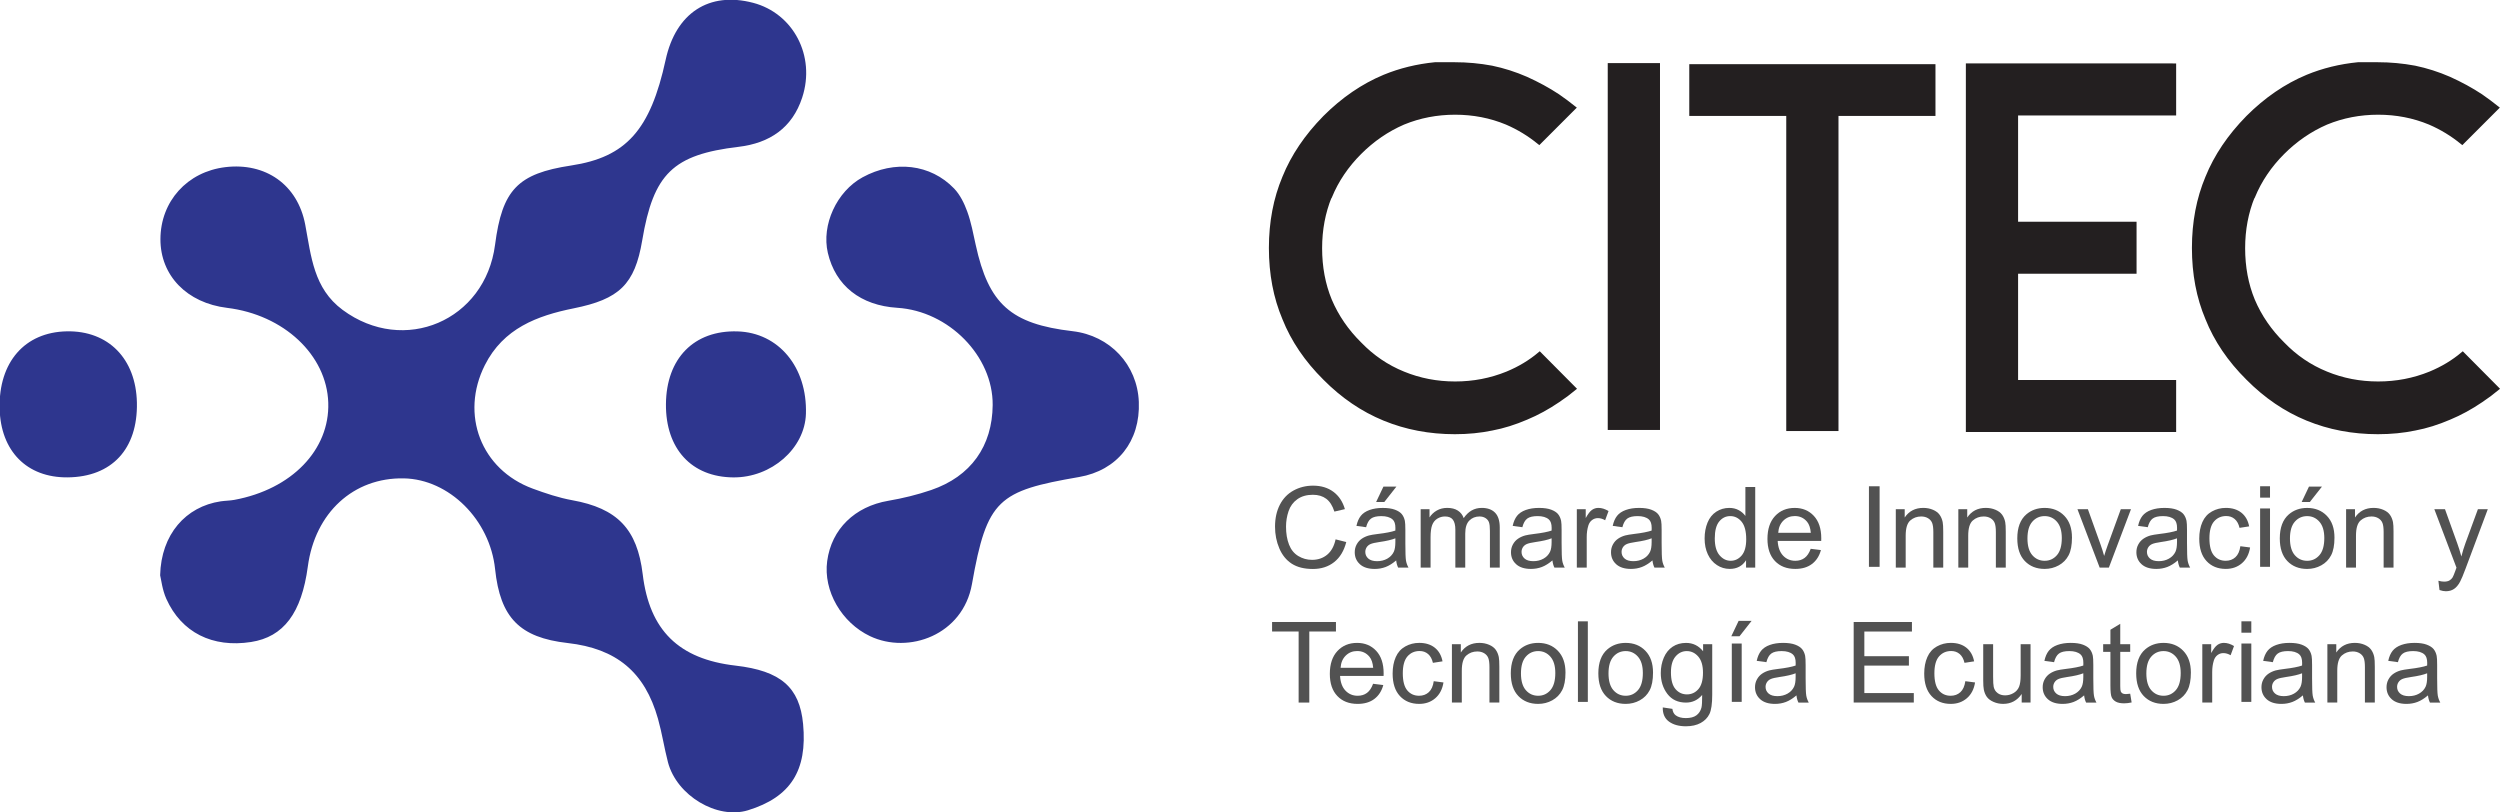
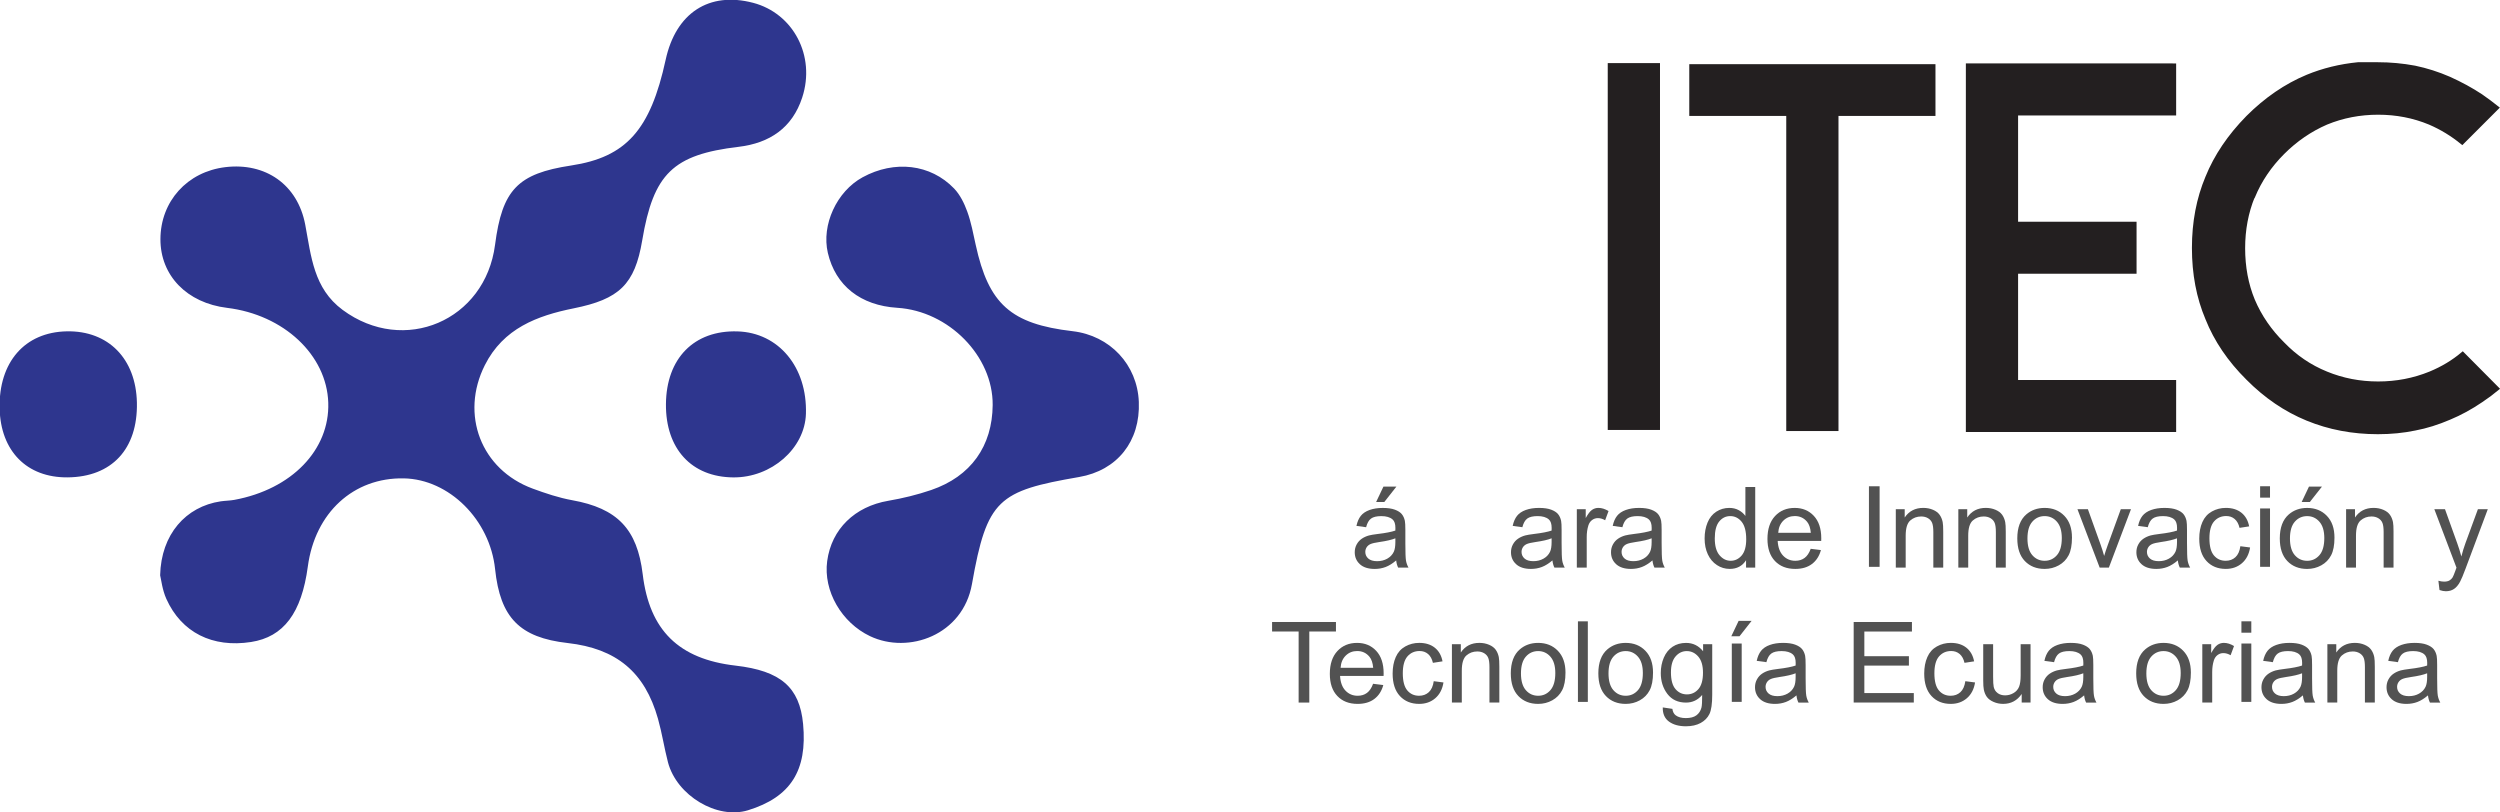
<svg xmlns="http://www.w3.org/2000/svg" width="243.06mm" height="78.954mm" version="1.1" viewBox="0 0 243.06 78.954">
  <defs>
    <clipPath id="clipPath2">
      <path transform="translate(-232.97 -387.54)" d="m0 774h792v-774h-792z" />
    </clipPath>
    <clipPath id="clipPath4">
      <path transform="translate(-450.34 -481.25)" d="m0 774h792v-774h-792z" />
    </clipPath>
    <clipPath id="clipPath6">
      <path d="m0 774h792v-774h-792z" />
    </clipPath>
    <clipPath id="clipPath8">
      <path transform="translate(-559.87 -480.72)" d="m0 774h792v-774h-792z" />
    </clipPath>
    <clipPath id="clipPath10">
      <path transform="translate(-648.67 -480.92)" d="m0 774h792v-774h-792z" />
    </clipPath>
    <clipPath id="clipPath12">
      <path transform="translate(-704.72 -481.25)" d="m0 774h792v-774h-792z" />
    </clipPath>
    <clipPath id="clipPath14">
-       <path transform="translate(-417.53 -350.26)" d="m0 774h792v-774h-792z" />
-     </clipPath>
+       </clipPath>
    <clipPath id="clipPath16">
      <path transform="translate(-428.7 -360.55)" d="m0 774h792v-774h-792z" />
    </clipPath>
    <clipPath id="clipPath18">
      <path transform="translate(-440.97 -342.48)" d="m0 774h792v-774h-792z" />
    </clipPath>
    <clipPath id="clipPath20">
      <path transform="translate(-477.06 -350.55)" d="m0 774h792v-774h-792z" />
    </clipPath>
    <clipPath id="clipPath22">
      <path transform="translate(-484.01 -342.48)" d="m0 774h792v-774h-792z" />
    </clipPath>
    <clipPath id="clipPath24">
      <path transform="translate(-504.62 -350.55)" d="m0 774h792v-774h-792z" />
    </clipPath>
    <clipPath id="clipPath26">
      <path transform="translate(-522.03 -350.5)" d="m0 774h792v-774h-792z" />
    </clipPath>
    <clipPath id="clipPath28">
      <path transform="translate(-539.51 -352.06)" d="m0 774h792v-774h-792z" />
    </clipPath>
    <clipPath id="clipPath30">
      <path d="m0 774h792v-774h-792z" />
    </clipPath>
    <clipPath id="clipPath32">
      <path transform="translate(-571.92 -342.48)" d="m0 774h792v-774h-792z" />
    </clipPath>
    <clipPath id="clipPath34">
      <path transform="translate(-589.16 -342.48)" d="m0 774h792v-774h-792z" />
    </clipPath>
    <clipPath id="clipPath36">
      <path transform="translate(-608.19 -350.52)" d="m0 774h792v-774h-792z" />
    </clipPath>
    <clipPath id="clipPath38">
      <path transform="translate(-628.11 -342.48)" d="m0 774h792v-774h-792z" />
    </clipPath>
    <clipPath id="clipPath40">
      <path transform="translate(-649.41 -350.55)" d="m0 774h792v-774h-792z" />
    </clipPath>
    <clipPath id="clipPath42">
      <path transform="translate(-666.87 -348.37)" d="m0 774h792v-774h-792z" />
    </clipPath>
    <clipPath id="clipPath44">
      <path d="m0 774h792v-774h-792z" />
    </clipPath>
    <clipPath id="clipPath46">
      <path transform="translate(-683.78 -360.55)" d="m0 774h792v-774h-792z" />
    </clipPath>
    <clipPath id="clipPath48">
      <path transform="translate(-696.01 -342.48)" d="m0 774h792v-774h-792z" />
    </clipPath>
    <clipPath id="clipPath50">
      <path transform="translate(-721.74 -336.29)" d="m0 774h792v-774h-792z" />
    </clipPath>
    <clipPath id="clipPath52">
      <path transform="translate(-407.34 -305.28)" d="m0 774h792v-774h-792z" />
    </clipPath>
    <clipPath id="clipPath54">
      <path transform="translate(-418.9 -314.86)" d="m0 774h792v-774h-792z" />
    </clipPath>
    <clipPath id="clipPath56">
      <path transform="translate(-444.58 -311.17)" d="m0 774h792v-774h-792z" />
    </clipPath>
    <clipPath id="clipPath58">
      <path transform="translate(-449.59 -305.28)" d="m0 774h792v-774h-792z" />
    </clipPath>
    <clipPath id="clipPath60">
      <path transform="translate(-468.61 -313.32)" d="m0 774h792v-774h-792z" />
    </clipPath>
    <clipPath id="clipPath62">
      <path d="m0 774h792v-774h-792z" />
    </clipPath>
    <clipPath id="clipPath64">
      <path transform="translate(-492.74 -313.32)" d="m0 774h792v-774h-792z" />
    </clipPath>
    <clipPath id="clipPath66">
      <path transform="translate(-509.95 -313.61)" d="m0 774h792v-774h-792z" />
    </clipPath>
    <clipPath id="clipPath68">
      <path d="m0 774h792v-774h-792z" />
    </clipPath>
    <clipPath id="clipPath70">
      <path transform="translate(-544.31 -313.35)" d="m0 774h792v-774h-792z" />
    </clipPath>
    <clipPath id="clipPath72">
      <path transform="translate(-560.31 -305.28)" d="m0 774h792v-774h-792z" />
    </clipPath>
    <clipPath id="clipPath74">
      <path transform="translate(-591.07 -311.17)" d="m0 774h792v-774h-792z" />
    </clipPath>
    <clipPath id="clipPath76">
      <path transform="translate(-606.61 -305.28)" d="m0 774h792v-774h-792z" />
    </clipPath>
    <clipPath id="clipPath78">
      <path transform="translate(-623.58 -313.35)" d="m0 774h792v-774h-792z" />
    </clipPath>
    <clipPath id="clipPath80">
      <path transform="translate(-636.51 -307.72)" d="m0 774h792v-774h-792z" />
    </clipPath>
    <clipPath id="clipPath82">
      <path transform="translate(-640.96 -313.32)" d="m0 774h792v-774h-792z" />
    </clipPath>
    <clipPath id="clipPath84">
      <path transform="translate(-656.38 -305.28)" d="m0 774h792v-774h-792z" />
    </clipPath>
    <clipPath id="clipPath86">
      <path d="m0 774h792v-774h-792z" />
    </clipPath>
    <clipPath id="clipPath88">
      <path transform="translate(-683.89 -313.35)" d="m0 774h792v-774h-792z" />
    </clipPath>
    <clipPath id="clipPath90">
      <path transform="translate(-690.86 -305.28)" d="m0 774h792v-774h-792z" />
    </clipPath>
    <clipPath id="clipPath92">
      <path transform="translate(-718.37 -313.35)" d="m0 774h792v-774h-792z" />
    </clipPath>
  </defs>
  <g transform="translate(81.227 -16.404)">
    <path transform="matrix(.353 0 0 -.353 -16.481 55.692)" d="m0 0c-.104-12.309 7.048-20.098 18.549-20.189 10.502-.09 19.703 7.962 20.005 17.509.399 12.848-7.513 22.371-18.863 22.705-11.948.352-19.584-7.41-19.691-20.025m-145.71.404c-.25 12.092-7.87 19.85-19.299 19.637-11.591-.219-18.798-8.494-18.51-21.254.268-11.73 7.503-19.07 18.707-18.969 12.205.106 19.364 7.825 19.102 20.586m235.7-.64c-.087-11.334-6.01-19.692-16.931-23.428-3.84-1.311-7.838-2.283-11.839-2.969-9.197-1.578-15.618-7.769-16.81-16.596-1.115-8.285 4.012-16.982 11.798-20.685 10.612-5.047 25.599.279 28.08 14.373 4.123 23.381 7.3 25.619 29.507 29.459 10.506 1.816 16.884 9.842 16.447 20.697-.41 10.237-7.929 18.266-18.242 19.467-17.02 1.986-23.131 7.453-26.692 23.813-.671 3.07-1.251 6.199-2.321 9.138-.821 2.266-1.979 4.631-3.619 6.342-6.499 6.768-16.444 7.865-25.192 3.102-7.139-3.887-11.389-13.118-9.584-20.832 2.109-9.028 9.019-14.489 19.121-15.122 14.183-.888 26.383-13.31 26.277-26.759m-229.3-46.909c.284-1.128.585-4.005 1.712-6.507 4.178-9.286 12.733-13.518 23.32-11.873 8.982 1.392 13.928 7.972 15.648 20.816 1.987 14.807 12.579 24.523 26.441 24.254 12.472-.242 23.702-11.402 25.131-24.979 1.414-13.41 6.778-18.877 19.998-20.373 13.443-1.523 21.244-7.998 24.87-20.865 1.109-3.932 1.716-8.006 2.744-11.959 2.401-9.199 13.56-15.849 22.041-13.238 11.721 3.611 16.387 10.916 15.18 23.756-.955 10.14-6.174 14.652-18.602 16.086-15.658 1.802-23.716 9.736-25.574 25.17-1.503 12.496-7.031 18.158-19.421 20.386-3.694.668-7.32 1.887-10.857 3.188-14.279 5.248-20.036 20.441-13.199 34.015 5.102 10.127 14.399 13.614 24.457 15.641 12.522 2.523 16.835 6.523 18.885 18.717 3.087 18.379 8.477 23.617 26.527 25.767 8.58 1.022 14.808 5.207 17.547 13.602 3.734 11.445-2.459 23.164-13.544 26.068-12.115 3.176-21.27-2.795-24.071-15.683-4.202-19.356-10.887-26.832-26.051-29.131-14.712-2.231-18.974-6.674-20.94-21.838-2.704-20.914-25.096-30.424-41.979-17.928-8.005 5.926-8.657 14.76-10.301 23.473-2.094 11.086-10.981 17.166-22.004 15.842-10.492-1.26-17.846-9.418-17.877-19.824-.029-10.036 7.296-17.586 18.364-18.932 15.61-1.899 27.439-12.983 27.861-26.113.423-12.989-10.067-23.854-25.878-26.77-1.234-.227-2.513-.219-3.758-.404-9.609-1.444-16.402-9.08-16.67-20.364" clip-path="url(#clipPath2)" fill="#2e368e" fill-rule="evenodd" />
    <g fill="#231f20" stroke="#231f20" stroke-miterlimit="10">
-       <path transform="matrix(.353 0 0 -.353 60.2 22.63)" d="m0 0c3.45 0 6.86-.314 10.223-.941 3.234-.674 6.396-1.682 9.486-3.03 3.188-1.433 6.103-3.025 8.75-4.773 1.612-1.123 3.095-2.223 4.438-3.299l-9.619-9.621c-2.734 2.244-5.721 4.059-8.951 5.449-4.439 1.842-9.172 2.758-14.193 2.758-5.022 0-9.78-.916-14.266-2.758-4.439-1.928-8.43-4.662-11.972-8.207-3.59-3.588-6.305-7.599-8.143-12.043h-.066c-1.793-4.394-2.69-9.148-2.69-14.262 0-5.201.897-9.98 2.69-14.33 1.884-4.441 4.619-8.433 8.209-11.976 3.455-3.586 7.446-6.301 11.972-8.139 4.486-1.842 9.244-2.758 14.266-2.758 5.021 0 9.801.916 14.332 2.758 3.363 1.391 6.346 3.186 8.946 5.381l9.554-9.619c-1.345-1.123-2.828-2.223-4.44-3.299-2.828-1.926-5.742-3.52-8.745-4.775-3.234-1.389-6.396-2.379-9.486-2.961-3.23-.674-6.638-1.008-10.228-1.008-6.953 0-13.436 1.232-19.446 3.699-6.011 2.467-11.479 6.19-16.413 11.168-5.067 5.023-8.791 10.52-11.17 16.482-2.467 5.833-3.698 12.311-3.698 19.444 0 7.086 1.231 13.568 3.698 19.443 2.379 5.877 6.103 11.393 11.17 16.551 5.021 5.023 10.496 8.77 16.413 11.236 4.352 1.793 9.018 2.936 13.997 3.43z" clip-path="url(#clipPath4)" />
      <path transform="matrix(.353 0 0 -.353 -98.67 192.41)" d="m492.72 480.72h13.391v-100.04h-13.391z" clip-path="url(#clipPath6)" />
      <path transform="matrix(.353 0 0 -.353 98.839 22.82)" d="m0 0h22.469v-13.254h-26.713v-86.787h-13.385v86.787h-26.708v13.254h22.47z" clip-path="url(#clipPath8)" />
      <path transform="matrix(.353 0 0 -.353 130.17 22.748)" d="m0 0v-13.324h-43.532v-30.274h32.63v-13.32h-32.63v-30.277h43.532v-13.321h-56.917v100.52z" clip-path="url(#clipPath10)" />
      <path transform="matrix(.353 0 0 -.353 149.94 22.63)" d="m0 0c3.45 0 6.859-.314 10.223-.941 3.228-.674 6.39-1.682 9.486-3.03 3.187-1.433 6.102-3.025 8.749-4.773 1.612-1.123 3.095-2.223 4.439-3.299l-9.62-9.621c-2.74 2.244-5.721 4.059-8.951 5.449-4.439 1.842-9.172 2.758-14.193 2.758-5.026 0-9.779-.916-14.265-2.758-4.439-1.928-8.43-4.662-11.973-8.207-3.59-3.588-6.304-7.599-8.143-12.043h-.066c-1.793-4.394-2.689-9.148-2.689-14.262 0-5.201.896-9.98 2.689-14.33 1.884-4.441 4.619-8.433 8.209-11.976 3.455-3.586 7.447-6.301 11.973-8.139 4.486-1.842 9.239-2.758 14.265-2.758 5.021 0 9.801.916 14.328 2.758 3.367 1.391 6.35 3.186 8.95 5.381l9.554-9.619c-1.345-1.123-2.828-2.223-4.44-3.299-2.828-1.926-5.742-3.52-8.75-4.775-3.228-1.389-6.39-2.379-9.486-2.961-3.228-.674-6.639-1.008-10.223-1.008-6.953 0-13.435 1.232-19.446 3.699-6.01 2.467-11.479 6.19-16.413 11.168-5.067 5.023-8.791 10.52-11.17 16.482-2.467 5.833-3.697 12.311-3.697 19.444 0 7.086 1.23 13.568 3.697 19.443 2.379 5.877 6.103 11.393 11.17 16.551 5.022 5.023 10.496 8.77 16.413 11.236 4.352 1.793 9.018 2.936 13.997 3.43z" clip-path="url(#clipPath12)" />
    </g>
    <g fill="#525252">
      <path transform="matrix(.353 0 0 -.353 48.625 68.842)" d="m0 0 2.937-.741c-.616-2.412-1.724-4.252-3.323-5.518s-3.554-1.9-5.866-1.9c-2.391 0-4.336.487-5.835 1.461-1.498.973-2.639 2.385-3.421 4.23-.782 1.848-1.173 3.83-1.173 5.949 0 2.311.442 4.327 1.325 6.047.882 1.721 2.139 3.028 3.769 3.921 1.629.893 3.423 1.339 5.381 1.339 2.22 0 4.087-.564 5.601-1.695 1.513-1.13 2.568-2.719 3.164-4.768l-2.892-.681c-.515 1.615-1.262 2.791-2.24 3.527-.979.736-2.21 1.105-3.694 1.105-1.705 0-3.13-.409-4.276-1.226-1.145-.818-1.95-1.915-2.414-3.292-.464-1.378-.696-2.798-.696-4.261 0-1.888.274-3.535.825-4.942.55-1.409 1.405-2.46 2.565-3.157 1.16-.696 2.417-1.044 3.769-1.044 1.645 0 3.038.474 4.178 1.422 1.14.95 1.913 2.357 2.316 4.224" clip-path="url(#clipPath14)" />
      <path transform="matrix(.353 0 0 -.353 52.565 65.21)" d="m0 0 2.014 4.238h3.572l-3.33-4.238zm5.299-10.005c-.989-.404-2.473-.747-4.451-1.029-1.119-.162-1.912-.344-2.376-.545-.464-.202-.823-.498-1.076-.886-.251-.389-.377-.82-.377-1.294 0-.726.274-1.332.825-1.816.55-.485 1.354-.727 2.414-.727 1.05 0 1.982.229 2.801.689.816.459 1.417 1.087 1.8 1.884.293.616.44 1.524.44 2.724zm.226-6.086c-1.008-.857-1.98-1.463-2.914-1.816-.933-.353-1.934-.53-3.004-.53-1.766 0-3.124.432-4.072 1.294-.948.864-1.423 1.966-1.423 3.308 0 .787.179 1.506.537 2.157.359.651.828 1.173 1.409 1.567.58.393 1.233.691 1.96.893.535.141 1.341.278 2.421.408 2.201.263 3.82.576 4.86.939.01.373.014.61.014.712 0 1.109-.256 1.891-.772 2.346-.695.615-1.73.923-3.103.923-1.281 0-2.227-.225-2.837-.673-.612-.45-1.063-1.245-1.355-2.385l-2.664.363c.242 1.141.641 2.062 1.195 2.763.555.701 1.358 1.241 2.407 1.62 1.049.378 2.265.567 3.648.567 1.372 0 2.487-.161 3.346-.484.857-.323 1.488-.73 1.891-1.219.404-.489.687-1.107.848-1.854.091-.464.136-1.301.136-2.512v-3.633c0-2.533.058-4.136.175-4.807.115-.67.345-1.314.688-1.929h-2.846c-.282.565-.464 1.226-.545 1.982" clip-path="url(#clipPath16)" />
-       <path transform="matrix(.353 0 0 -.353 56.896 71.586)" d="m0 0v16.075h2.438v-2.255c.504.787 1.175 1.42 2.013 1.9.837.478 1.791.718 2.861.718 1.19 0 2.167-.247 2.928-.741.762-.495 1.3-1.186 1.613-2.074 1.271 1.877 2.926 2.815 4.964 2.815 1.595 0 2.821-.441 3.679-1.324.858-.884 1.286-2.243 1.286-4.079v-11.035h-2.71v10.127c0 1.09-.088 1.874-.264 2.353-.177.479-.497.866-.961 1.159-.464.292-1.009.438-1.635.438-1.13 0-2.068-.376-2.816-1.128-.747-.752-1.12-1.955-1.12-3.609v-9.34h-2.724v10.444c0 1.211-.222 2.119-.666 2.725-.445.605-1.171.908-2.18.908-.767 0-1.476-.202-2.127-.605-.65-.404-1.122-.994-1.415-1.771s-.439-1.897-.439-3.361v-8.34z" clip-path="url(#clipPath18)" />
      <path transform="matrix(.353 0 0 -.353 69.626 68.74)" d="m0 0c-.989-.404-2.473-.747-4.451-1.029-1.119-.162-1.912-.344-2.376-.545-.464-.202-.822-.498-1.075-.886-.252-.389-.378-.82-.378-1.294 0-.726.274-1.332.825-1.816.55-.485 1.354-.727 2.414-.727 1.05 0 1.982.229 2.801.689.816.459 1.417 1.087 1.801 1.883.293.617.439 1.525.439 2.725zm.227-6.086c-1.009-.857-1.981-1.463-2.915-1.816-.933-.353-1.934-.53-3.003-.53-1.767 0-3.124.432-4.073 1.294-.948.864-1.423 1.966-1.423 3.308 0 .787.179 1.506.538 2.157.358.651.827 1.173 1.408 1.567.58.393 1.233.691 1.96.893.535.141 1.342.277 2.422.408 2.2.263 3.819.576 4.859.939.01.373.015.61.015.712 0 1.109-.257 1.891-.773 2.345-.695.616-1.73.924-3.102.924-1.282 0-2.228-.225-2.838-.674-.612-.449-1.063-1.244-1.355-2.384l-2.664.363c.242 1.141.641 2.061 1.196 2.763.554.701 1.357 1.241 2.406 1.62 1.05.378 2.265.567 3.648.567 1.372 0 2.488-.161 3.346-.484.857-.324 1.488-.73 1.892-1.219.403-.489.686-1.107.847-1.855.091-.463.136-1.3.136-2.511v-3.633c0-2.533.059-4.136.175-4.807.115-.671.345-1.314.688-1.929h-2.846c-.282.565-.463 1.226-.544 1.982" clip-path="url(#clipPath20)" />
      <path transform="matrix(.353 0 0 -.353 72.078 71.586)" d="m0 0v16.075h2.451v-2.436c.626 1.139 1.204 1.891 1.734 2.255.53.363 1.112.544 1.749.544.918 0 1.851-.292 2.799-.877l-.938-2.528c-.666.393-1.332.59-1.998.59-.596 0-1.13-.18-1.605-.537-.474-.358-.812-.856-1.014-1.491-.303-.969-.453-2.029-.453-3.179v-8.416z" clip-path="url(#clipPath22)" />
      <path transform="matrix(.353 0 0 -.353 79.351 68.74)" d="m0 0c-.989-.404-2.473-.747-4.451-1.029-1.119-.162-1.912-.344-2.376-.545-.464-.202-.822-.498-1.075-.886-.252-.389-.378-.82-.378-1.294 0-.726.274-1.332.825-1.816.55-.485 1.354-.727 2.414-.727 1.05 0 1.982.229 2.801.689.816.459 1.417 1.087 1.801 1.883.293.617.439 1.525.439 2.725zm.227-6.086c-1.009-.857-1.981-1.463-2.915-1.816-.933-.353-1.934-.53-3.003-.53-1.767 0-3.124.432-4.073 1.294-.948.864-1.423 1.966-1.423 3.308 0 .787.179 1.506.538 2.157.358.651.827 1.173 1.408 1.567.58.393 1.233.691 1.96.893.535.141 1.342.277 2.422.408 2.2.263 3.819.576 4.859.939.01.373.015.61.015.712 0 1.109-.257 1.891-.773 2.345-.695.616-1.73.924-3.102.924-1.282 0-2.228-.225-2.838-.674-.612-.449-1.063-1.244-1.355-2.384l-2.664.363c.242 1.141.641 2.061 1.196 2.763.554.701 1.357 1.241 2.406 1.62 1.05.378 2.265.567 3.648.567 1.372 0 2.488-.161 3.346-.484.857-.324 1.488-.73 1.892-1.219.403-.489.686-1.107.847-1.855.091-.463.136-1.3.136-2.511v-3.633c0-2.533.059-4.136.175-4.807.115-.671.345-1.314.688-1.929h-2.846c-.282.565-.463 1.226-.544 1.982" clip-path="url(#clipPath24)" />
      <path transform="matrix(.353 0 0 -.353 85.491 68.756)" d="m0 0c0-2.059.435-3.598 1.303-4.616.867-1.02 1.891-1.53 3.072-1.53 1.19 0 2.202.487 3.035 1.461.832.974 1.248 2.459 1.248 4.457 0 2.201-.424 3.815-1.271 4.844-.848 1.03-1.892 1.545-3.133 1.545-1.211 0-2.223-.495-3.035-1.484-.813-.989-1.219-2.548-1.219-4.677m8.613-8.022v2.028c-1.019-1.595-2.517-2.392-4.496-2.392-1.281 0-2.459.354-3.534 1.06-1.074.706-1.907 1.692-2.497 2.959-.591 1.266-.886 2.722-.886 4.367 0 1.604.268 3.06.802 4.367.535 1.307 1.338 2.308 2.407 3.005 1.07.695 2.266 1.044 3.587 1.044.969 0 1.832-.204 2.589-.613.757-.408 1.372-.941 1.847-1.597v7.962h2.709v-22.19z" clip-path="url(#clipPath26)" />
      <path transform="matrix(.353 0 0 -.353 91.659 68.206)" d="m0 0h8.977c-.122 1.352-.464 2.366-1.03 3.042-.868 1.05-1.993 1.574-3.375 1.574-1.252 0-2.303-.419-3.156-1.257-.854-.837-1.324-1.957-1.416-3.359m8.946-4.405 2.816-.349c-.445-1.644-1.267-2.921-2.467-3.829-1.201-.908-2.735-1.362-4.602-1.362-2.351 0-4.215.723-5.593 2.172-1.377 1.448-2.067 3.479-2.067 6.092 0 2.704.697 4.804 2.09 6.297s3.198 2.24 5.418 2.24c2.15 0 3.906-.731 5.268-2.194 1.363-1.464 2.044-3.522 2.044-6.176 0-.162-.005-.404-.015-.726h-11.988c.1-1.767.599-3.119 1.498-4.057.898-.939 2.018-1.408 3.36-1.408.999 0 1.852.263 2.558.787.707.524 1.266 1.362 1.68 2.513" clip-path="url(#clipPath28)" />
      <path transform="matrix(.353 0 0 -.353 -98.67 192.41)" d="m564.16 364.67h2.938v-22.19h-2.938z" clip-path="url(#clipPath30)" />
      <path transform="matrix(.353 0 0 -.353 103.09 71.586)" d="m0 0v16.075h2.453v-2.286c1.18 1.767 2.886 2.649 5.115 2.649.969 0 1.86-.173 2.672-.522.813-.348 1.421-.805 1.824-1.369.404-.566.687-1.236.848-2.014.101-.505.151-1.387.151-2.648v-9.885h-2.724v9.778c0 1.111-.107 1.94-.318 2.491-.212.549-.588.988-1.127 1.316-.54.328-1.173.492-1.9.492-1.161 0-2.163-.368-3.005-1.104-.843-.738-1.264-2.135-1.264-4.194v-8.779z" clip-path="url(#clipPath32)" />
      <path transform="matrix(.353 0 0 -.353 109.17 71.586)" d="m0 0v16.075h2.453v-2.286c1.18 1.767 2.886 2.649 5.115 2.649.969 0 1.86-.173 2.672-.522.813-.348 1.421-.805 1.824-1.369.404-.566.687-1.236.848-2.014.101-.505.151-1.387.151-2.648v-9.885h-2.724v9.778c0 1.111-.107 1.94-.318 2.491-.212.549-.588.988-1.127 1.316-.54.328-1.173.492-1.9.492-1.161 0-2.163-.368-3.005-1.104-.843-.738-1.264-2.135-1.264-4.194v-8.779z" clip-path="url(#clipPath34)" />
      <path transform="matrix(.353 0 0 -.353 115.89 68.751)" d="m0 0c0-2.059.448-3.6 1.347-4.624.898-1.024 2.028-1.536 3.39-1.536 1.353 0 2.478.514 3.376 1.544.898 1.029 1.347 2.598 1.347 4.708 0 1.987-.452 3.493-1.355 4.517-.903 1.025-2.026 1.537-3.368 1.537-1.362 0-2.492-.509-3.39-1.529-.899-1.019-1.347-2.558-1.347-4.617m-2.801 0c0 2.978.827 5.183 2.483 6.615 1.382 1.191 3.067 1.786 5.055 1.786 2.21 0 4.017-.724 5.419-2.172 1.403-1.448 2.104-3.449 2.104-6.001 0-2.069-.31-3.697-.931-4.882-.62-1.186-1.523-2.107-2.709-2.762-1.186-.656-2.48-.984-3.883-.984-2.25 0-4.069.721-5.457 2.164-1.387 1.443-2.081 3.522-2.081 6.236" clip-path="url(#clipPath36)" />
      <path transform="matrix(.353 0 0 -.353 122.91 71.586)" d="m0 0-6.115 16.075h2.876l3.451-9.627c.373-1.039.717-2.119 1.029-3.239.242.848.58 1.867 1.014 3.058l3.572 9.808h2.801l-6.085-16.075z" clip-path="url(#clipPath38)" />
      <path transform="matrix(.353 0 0 -.353 130.43 68.74)" d="m0 0c-.989-.404-2.473-.747-4.451-1.029-1.119-.162-1.912-.344-2.376-.545-.464-.202-.822-.498-1.075-.886-.252-.389-.378-.82-.378-1.294 0-.726.274-1.332.825-1.816.55-.485 1.354-.727 2.414-.727 1.05 0 1.982.229 2.801.689.816.459 1.417 1.087 1.801 1.883.293.617.439 1.525.439 2.725zm.227-6.086c-1.009-.857-1.981-1.463-2.915-1.816-.933-.353-1.934-.53-3.003-.53-1.767 0-3.124.432-4.073 1.294-.948.864-1.423 1.966-1.423 3.308 0 .787.179 1.506.538 2.157.358.651.827 1.173 1.408 1.567.58.393 1.233.691 1.96.893.535.141 1.342.277 2.422.408 2.2.263 3.819.576 4.859.939.01.373.015.61.015.712 0 1.109-.257 1.891-.773 2.345-.695.616-1.73.924-3.102.924-1.282 0-2.228-.225-2.838-.674-.612-.449-1.063-1.244-1.355-2.384l-2.664.363c.242 1.141.641 2.061 1.196 2.763.554.701 1.357 1.241 2.406 1.62 1.05.378 2.265.567 3.648.567 1.372 0 2.488-.161 3.346-.484.857-.324 1.488-.73 1.892-1.219.403-.489.686-1.107.847-1.855.091-.463.136-1.3.136-2.511v-3.633c0-2.533.059-4.136.175-4.807.115-.671.345-1.314.688-1.929h-2.846c-.282.565-.463 1.226-.544 1.982" clip-path="url(#clipPath40)" />
      <path transform="matrix(.353 0 0 -.353 136.59 69.509)" d="m0 0 2.68-.349c-.293-1.846-1.043-3.292-2.248-4.337-1.206-1.043-2.688-1.566-4.444-1.566-2.199 0-3.967.719-5.304 2.157-1.338 1.438-2.006 3.499-2.006 6.183 0 1.736.287 3.255.863 4.557.574 1.301 1.45 2.278 2.626 2.928 1.175.652 2.454.977 3.837.977 1.746 0 3.174-.442 4.283-1.324 1.11-.884 1.822-2.137 2.135-3.762l-2.649-.409c-.252 1.08-.699 1.892-1.339 2.437-.642.545-1.416.818-2.325.818-1.372 0-2.487-.493-3.344-1.476-.858-.984-1.286-2.541-1.286-4.67 0-2.159.413-3.728 1.24-4.707.828-.979 1.908-1.469 3.24-1.469 1.069 0 1.962.328 2.679.985.716.655 1.171 1.664 1.362 3.027" clip-path="url(#clipPath42)" />
      <path transform="matrix(.353 0 0 -.353 -98.67 192.41)" d="m671.9 358.56h2.725v-16.075h-2.725zm0 6.115h2.725v-3.134h-2.725z" clip-path="url(#clipPath44)" />
      <path transform="matrix(.353 0 0 -.353 142.55 65.21)" d="m0 0 2.013 4.238h3.572l-3.33-4.238zm-3.224-10.036c0-2.059.449-3.6 1.347-4.624.898-1.025 2.028-1.536 3.391-1.536 1.352 0 2.477.514 3.376 1.544.897 1.029 1.346 2.598 1.346 4.708 0 1.987-.452 3.493-1.354 4.517-.903 1.025-2.027 1.537-3.368 1.537-1.363 0-2.493-.509-3.391-1.529-.898-1.019-1.347-2.559-1.347-4.617m-2.8 0c0 2.977.827 5.182 2.482 6.615 1.383 1.191 3.067 1.786 5.056 1.786 2.21 0 4.016-.724 5.419-2.172 1.402-1.448 2.103-3.449 2.103-6.002 0-2.068-.309-3.696-.931-4.881-.62-1.186-1.523-2.107-2.709-2.762-1.186-.656-2.48-.985-3.882-.985-2.25 0-4.07.722-5.457 2.165-1.388 1.443-2.081 3.522-2.081 6.236" clip-path="url(#clipPath46)" />
      <path transform="matrix(.353 0 0 -.353 146.87 71.586)" d="m0 0v16.075h2.453v-2.286c1.18 1.767 2.886 2.649 5.115 2.649.969 0 1.86-.173 2.672-.522.813-.348 1.421-.805 1.824-1.369.404-.566.687-1.236.848-2.014.101-.505.151-1.387.151-2.648v-9.885h-2.724v9.778c0 1.111-.107 1.94-.318 2.491-.212.549-.588.988-1.127 1.316-.54.328-1.173.492-1.9.492-1.161 0-2.163-.368-3.005-1.104-.843-.738-1.264-2.135-1.264-4.194v-8.779z" clip-path="url(#clipPath48)" />
      <path transform="matrix(.353 0 0 -.353 155.95 73.77)" d="m0 0-.303 2.559c.596-.162 1.115-.243 1.56-.243.605 0 1.09.101 1.453.303s.661.485.894.848c.17.272.448.948.832 2.028.05.151.13.373.242.666l-6.1 16.106h2.936l3.345-9.31c.434-1.18.823-2.422 1.166-3.723.313 1.251.686 2.472 1.12 3.662l3.436 9.371h2.725l-6.116-16.348c-.656-1.766-1.165-2.981-1.528-3.648-.484-.898-1.04-1.556-1.666-1.975-.625-.419-1.372-.628-2.24-.628-.525 0-1.11.11-1.756.332" clip-path="url(#clipPath50)" />
      <path transform="matrix(.353 0 0 -.353 45.031 84.71)" d="m0 0v19.572h-7.311v2.618h17.589v-2.618h-7.34v-19.572z" clip-path="url(#clipPath52)" />
      <path transform="matrix(.353 0 0 -.353 49.111 81.329)" d="m0 0h8.977c-.122 1.352-.464 2.366-1.03 3.042-.868 1.05-1.993 1.574-3.375 1.574-1.252 0-2.303-.419-3.156-1.257-.854-.837-1.324-1.957-1.416-3.359m8.946-4.405 2.816-.349c-.445-1.644-1.267-2.921-2.467-3.829-1.201-.908-2.735-1.362-4.602-1.362-2.351 0-4.215.723-5.593 2.172-1.377 1.448-2.067 3.479-2.067 6.092 0 2.704.697 4.804 2.09 6.297s3.198 2.24 5.418 2.24c2.15 0 3.906-.731 5.268-2.194 1.363-1.464 2.044-3.522 2.044-6.176 0-.162-.005-.404-.015-.726h-11.988c.1-1.767.599-3.119 1.498-4.057.898-.939 2.018-1.408 3.36-1.408.999 0 1.852.263 2.558.787.707.524 1.266 1.362 1.68 2.513" clip-path="url(#clipPath54)" />
      <path transform="matrix(.353 0 0 -.353 58.167 82.632)" d="m0 0 2.68-.349c-.293-1.846-1.043-3.292-2.248-4.337-1.206-1.043-2.688-1.566-4.444-1.566-2.199 0-3.967.719-5.304 2.157-1.338 1.438-2.006 3.499-2.006 6.183 0 1.736.287 3.255.863 4.557.574 1.301 1.45 2.278 2.626 2.928 1.175.652 2.454.977 3.837.977 1.746 0 3.174-.442 4.283-1.324 1.11-.884 1.822-2.137 2.135-3.762l-2.649-.409c-.252 1.08-.699 1.892-1.339 2.437-.642.545-1.416.818-2.325.818-1.372 0-2.487-.493-3.344-1.476-.858-.984-1.286-2.541-1.286-4.67 0-2.159.413-3.728 1.24-4.707.828-.979 1.908-1.469 3.24-1.469 1.069 0 1.962.328 2.679.985.716.655 1.171 1.664 1.362 3.027" clip-path="url(#clipPath56)" />
      <path transform="matrix(.353 0 0 -.353 59.934 84.71)" d="m0 0v16.075h2.453v-2.286c1.18 1.767 2.886 2.649 5.115 2.649.969 0 1.86-.173 2.672-.522.813-.348 1.421-.805 1.824-1.369.404-.566.687-1.236.848-2.014.101-.505.151-1.387.151-2.648v-9.885h-2.724v9.778c0 1.111-.107 1.94-.318 2.491-.212.549-.588.988-1.127 1.316-.54.328-1.173.492-1.9.492-1.161 0-2.163-.368-3.005-1.104-.843-.738-1.264-2.135-1.264-4.194v-8.779z" clip-path="url(#clipPath58)" />
      <path transform="matrix(.353 0 0 -.353 66.647 81.874)" d="m0 0c0-2.059.448-3.6 1.347-4.624.898-1.024 2.028-1.536 3.39-1.536 1.353 0 2.478.514 3.376 1.544.898 1.029 1.347 2.598 1.347 4.708 0 1.987-.452 3.493-1.355 4.517-.903 1.025-2.026 1.537-3.368 1.537-1.362 0-2.492-.509-3.39-1.529-.899-1.019-1.347-2.558-1.347-4.617m-2.801 0c0 2.978.827 5.183 2.483 6.615 1.382 1.191 3.067 1.786 5.055 1.786 2.21 0 4.017-.724 5.419-2.172 1.403-1.448 2.104-3.449 2.104-6.001 0-2.069-.31-3.697-.931-4.882-.62-1.186-1.523-2.107-2.709-2.762-1.186-.656-2.48-.984-3.883-.984-2.25 0-4.069.721-5.457 2.164-1.387 1.443-2.081 3.522-2.081 6.236" clip-path="url(#clipPath60)" />
      <path transform="matrix(.353 0 0 -.353 -98.67 192.41)" d="m484.01 327.47h2.725v-22.19h-2.725z" clip-path="url(#clipPath62)" />
      <path transform="matrix(.353 0 0 -.353 75.158 81.874)" d="m0 0c0-2.059.448-3.6 1.347-4.624.898-1.024 2.028-1.536 3.39-1.536 1.353 0 2.478.514 3.376 1.544.898 1.029 1.347 2.598 1.347 4.708 0 1.987-.452 3.493-1.355 4.517-.903 1.025-2.026 1.537-3.368 1.537-1.362 0-2.492-.509-3.39-1.529-.899-1.019-1.347-2.558-1.347-4.617m-2.801 0c0 2.978.827 5.183 2.483 6.615 1.382 1.191 3.067 1.786 5.055 1.786 2.21 0 4.017-.724 5.419-2.172 1.403-1.448 2.104-3.449 2.104-6.001 0-2.069-.31-3.697-.931-4.882-.62-1.186-1.523-2.107-2.709-2.762-1.186-.656-2.48-.984-3.883-.984-2.25 0-4.069.721-5.457 2.164-1.387 1.443-2.081 3.522-2.081 6.236" clip-path="url(#clipPath64)" />
      <path transform="matrix(.353 0 0 -.353 81.229 81.773)" d="m0 0c0-2.109.419-3.647 1.257-4.616s1.887-1.453 3.148-1.453c1.251 0 2.301.481 3.149 1.445.847.963 1.271 2.475 1.271 4.533 0 1.968-.436 3.451-1.309 4.45s-1.925 1.499-3.157 1.499c-1.211 0-2.24-.492-3.088-1.476-.847-.984-1.271-2.445-1.271-4.382m-2.255-9.657 2.65-.394c.11-.817.417-1.413.922-1.786.676-.505 1.6-.757 2.771-.757 1.261 0 2.234.252 2.921.757.686.505 1.15 1.211 1.392 2.119.142.555.207 1.721.197 3.496-1.191-1.402-2.674-2.103-4.45-2.103-2.211 0-3.92.797-5.131 2.391-1.211 1.595-1.817 3.507-1.817 5.738 0 1.533.278 2.948.833 4.245s1.36 2.299 2.414 3.005 2.293 1.059 3.716 1.059c1.898 0 3.461-.766 4.692-2.301v1.938h2.513v-13.896c0-2.502-.255-4.276-.764-5.32-.51-1.045-1.317-1.869-2.422-2.474-1.105-.606-2.465-.909-4.079-.909-1.917 0-3.466.431-4.648 1.294-1.18.863-1.75 2.162-1.71 3.898" clip-path="url(#clipPath66)" />
      <path transform="matrix(.353 0 0 -.353 -98.67 192.41)" d="m526.39 321.36h2.725v-16.075h-2.725zm-.136 1.998 2.013 4.239h3.572l-3.33-4.239z" clip-path="url(#clipPath68)" />
      <path transform="matrix(.353 0 0 -.353 93.351 81.863)" d="m0 0c-.989-.404-2.473-.747-4.451-1.029-1.119-.162-1.912-.344-2.376-.545-.464-.202-.822-.498-1.075-.886-.252-.389-.378-.82-.378-1.294 0-.726.274-1.332.825-1.816.55-.485 1.354-.727 2.414-.727 1.05 0 1.982.229 2.801.689.816.459 1.417 1.087 1.801 1.883.293.617.439 1.525.439 2.725zm.227-6.086c-1.009-.857-1.981-1.463-2.915-1.816-.933-.353-1.934-.53-3.003-.53-1.767 0-3.124.432-4.073 1.294-.948.864-1.423 1.966-1.423 3.308 0 .787.179 1.506.538 2.157.358.651.827 1.173 1.408 1.567.58.393 1.233.691 1.96.893.535.141 1.342.277 2.422.408 2.2.263 3.819.576 4.859.939.01.373.015.61.015.712 0 1.109-.257 1.891-.773 2.345-.695.616-1.73.924-3.102.924-1.282 0-2.228-.225-2.838-.674-.612-.449-1.063-1.244-1.355-2.384l-2.664.363c.242 1.141.641 2.061 1.196 2.763.554.701 1.357 1.241 2.406 1.62 1.05.378 2.265.567 3.648.567 1.372 0 2.488-.161 3.346-.484.857-.324 1.488-.73 1.892-1.219.403-.489.686-1.107.847-1.855.091-.463.136-1.3.136-2.511v-3.633c0-2.533.059-4.136.175-4.807.115-.671.345-1.314.688-1.929h-2.846c-.282.565-.463 1.226-.544 1.982" clip-path="url(#clipPath70)" />
      <path transform="matrix(.353 0 0 -.353 98.995 84.71)" d="m0 0v22.19h16.045v-2.618h-13.108v-6.797h12.275v-2.603h-12.275v-7.553h13.623v-2.619z" clip-path="url(#clipPath72)" />
      <path transform="matrix(.353 0 0 -.353 109.85 82.632)" d="m0 0 2.68-.349c-.293-1.846-1.043-3.292-2.248-4.337-1.206-1.043-2.688-1.566-4.444-1.566-2.199 0-3.967.719-5.304 2.157-1.338 1.438-2.006 3.499-2.006 6.183 0 1.736.287 3.255.863 4.557.574 1.301 1.45 2.278 2.626 2.928 1.175.652 2.454.977 3.837.977 1.746 0 3.174-.442 4.283-1.324 1.11-.884 1.822-2.137 2.135-3.762l-2.649-.409c-.252 1.08-.699 1.892-1.339 2.437-.642.545-1.416.818-2.325.818-1.372 0-2.487-.493-3.344-1.476-.858-.984-1.286-2.541-1.286-4.67 0-2.159.413-3.728 1.24-4.707.828-.979 1.908-1.469 3.24-1.469 1.069 0 1.962.328 2.679.985.716.655 1.171 1.664 1.362 3.027" clip-path="url(#clipPath74)" />
      <path transform="matrix(.353 0 0 -.353 115.33 84.71)" d="m0 0v2.361c-1.251-1.816-2.951-2.724-5.101-2.724-.948 0-1.834.181-2.656.545-.823.363-1.433.819-1.832 1.37-.398.55-.679 1.223-.84 2.02-.111.535-.167 1.383-.167 2.543v9.96h2.725v-8.915c0-1.424.056-2.382.167-2.877.172-.716.535-1.278 1.09-1.687.554-.408 1.241-.614 2.058-.614.818 0 1.584.21 2.301.629.717.418 1.224.989 1.522 1.71.296.722.446 1.769.446 3.142v8.612h2.725v-16.075z" clip-path="url(#clipPath76)" />
      <path transform="matrix(.353 0 0 -.353 121.32 81.863)" d="m0 0c-.989-.404-2.473-.747-4.451-1.029-1.119-.162-1.912-.344-2.376-.545-.464-.202-.822-.498-1.075-.886-.252-.389-.378-.82-.378-1.294 0-.726.274-1.332.825-1.816.55-.485 1.354-.727 2.414-.727 1.05 0 1.982.229 2.801.689.816.459 1.417 1.087 1.801 1.883.293.617.439 1.525.439 2.725zm.227-6.086c-1.009-.857-1.981-1.463-2.915-1.816-.933-.353-1.934-.53-3.003-.53-1.767 0-3.124.432-4.073 1.294-.948.864-1.423 1.966-1.423 3.308 0 .787.179 1.506.538 2.157.358.651.827 1.173 1.408 1.567.58.393 1.233.691 1.96.893.535.141 1.342.277 2.422.408 2.2.263 3.819.576 4.859.939.01.373.015.61.015.712 0 1.109-.257 1.891-.773 2.345-.695.616-1.73.924-3.102.924-1.282 0-2.228-.225-2.838-.674-.612-.449-1.063-1.244-1.355-2.384l-2.664.363c.242 1.141.641 2.061 1.196 2.763.554.701 1.357 1.241 2.406 1.62 1.05.378 2.265.567 3.648.567 1.372 0 2.488-.161 3.346-.484.857-.324 1.488-.73 1.892-1.219.403-.489.686-1.107.847-1.855.091-.463.136-1.3.136-2.511v-3.633c0-2.533.059-4.136.175-4.807.115-.671.345-1.314.688-1.929h-2.846c-.282.565-.463 1.226-.544 1.982" clip-path="url(#clipPath78)" />
-       <path transform="matrix(.353 0 0 -.353 125.88 83.85)" d="m0 0 .394-2.407c-.767-.161-1.454-.242-2.059-.242-.989 0-1.756.156-2.301.469s-.929.724-1.15 1.234c-.222.509-.333 1.581-.333 3.216v9.249h-1.998v2.119h1.998v3.981l2.709 1.635v-5.616h2.74v-2.119h-2.74v-9.4c0-.777.048-1.277.144-1.499s.252-.398.469-.53c.217-.131.527-.196.932-.196.302 0 .701.035 1.195.106" clip-path="url(#clipPath80)" />
      <path transform="matrix(.353 0 0 -.353 127.45 81.874)" d="m0 0c0-2.059.448-3.6 1.347-4.624.898-1.024 2.028-1.536 3.39-1.536 1.353 0 2.478.514 3.376 1.544.898 1.029 1.347 2.598 1.347 4.708 0 1.987-.452 3.493-1.355 4.517-.903 1.025-2.026 1.537-3.368 1.537-1.362 0-2.492-.509-3.39-1.529-.899-1.019-1.347-2.558-1.347-4.617m-2.801 0c0 2.978.827 5.183 2.483 6.615 1.382 1.191 3.067 1.786 5.055 1.786 2.21 0 4.017-.724 5.419-2.172 1.403-1.448 2.104-3.449 2.104-6.001 0-2.069-.31-3.697-.931-4.882-.62-1.186-1.523-2.107-2.709-2.762-1.186-.656-2.48-.984-3.883-.984-2.25 0-4.069.721-5.457 2.164-1.387 1.443-2.081 3.522-2.081 6.236" clip-path="url(#clipPath82)" />
      <path transform="matrix(.353 0 0 -.353 132.89 84.71)" d="m0 0v16.075h2.451v-2.436c.626 1.139 1.204 1.891 1.734 2.255.53.363 1.112.544 1.749.544.918 0 1.851-.292 2.799-.877l-.938-2.528c-.666.393-1.332.59-1.998.59-.596 0-1.13-.18-1.605-.537-.474-.358-.812-.856-1.014-1.491-.303-.969-.453-2.029-.453-3.179v-8.416z" clip-path="url(#clipPath84)" />
      <path transform="matrix(.353 0 0 -.353 -98.67 192.41)" d="m666.75 321.36h2.725v-16.075h-2.725zm0 6.116h2.725v-3.134h-2.725z" clip-path="url(#clipPath86)" />
      <path transform="matrix(.353 0 0 -.353 142.59 81.863)" d="m0 0c-.989-.404-2.473-.747-4.451-1.029-1.119-.162-1.912-.344-2.376-.545-.464-.202-.822-.498-1.075-.886-.252-.389-.378-.82-.378-1.294 0-.726.274-1.332.825-1.816.55-.485 1.354-.727 2.414-.727 1.05 0 1.982.229 2.801.689.816.459 1.417 1.087 1.801 1.883.293.617.439 1.525.439 2.725zm.227-6.086c-1.009-.857-1.981-1.463-2.915-1.816-.933-.353-1.934-.53-3.003-.53-1.767 0-3.124.432-4.073 1.294-.948.864-1.423 1.966-1.423 3.308 0 .787.179 1.506.538 2.157.358.651.827 1.173 1.408 1.567.58.393 1.233.691 1.96.893.535.141 1.342.277 2.422.408 2.2.263 3.819.576 4.859.939.01.373.015.61.015.712 0 1.109-.257 1.891-.773 2.345-.695.616-1.73.924-3.102.924-1.282 0-2.228-.225-2.838-.674-.612-.449-1.063-1.244-1.355-2.384l-2.664.363c.242 1.141.641 2.061 1.196 2.763.554.701 1.357 1.241 2.406 1.62 1.05.378 2.265.567 3.648.567 1.372 0 2.488-.161 3.346-.484.857-.324 1.488-.73 1.892-1.219.403-.489.686-1.107.847-1.855.091-.463.136-1.3.136-2.511v-3.633c0-2.533.059-4.136.175-4.807.115-.671.345-1.314.688-1.929h-2.846c-.282.565-.463 1.226-.544 1.982" clip-path="url(#clipPath88)" />
      <path transform="matrix(.353 0 0 -.353 145.05 84.71)" d="m0 0v16.075h2.453v-2.286c1.18 1.767 2.886 2.649 5.115 2.649.969 0 1.86-.173 2.672-.522.813-.348 1.421-.805 1.824-1.369.404-.566.687-1.236.848-2.014.101-.505.151-1.387.151-2.648v-9.885h-2.724v9.778c0 1.111-.107 1.94-.318 2.491-.212.549-.588.988-1.127 1.316-.54.328-1.173.492-1.9.492-1.161 0-2.163-.368-3.005-1.104-.843-.738-1.264-2.135-1.264-4.194v-8.779z" clip-path="url(#clipPath90)" />
      <path transform="matrix(.353 0 0 -.353 154.75 81.863)" d="m0 0c-.989-.404-2.473-.747-4.451-1.029-1.119-.162-1.912-.344-2.376-.545-.464-.202-.822-.498-1.075-.886-.252-.389-.378-.82-.378-1.294 0-.726.274-1.332.825-1.816.55-.485 1.354-.727 2.414-.727 1.05 0 1.982.229 2.801.689.816.459 1.417 1.087 1.801 1.883.293.617.439 1.525.439 2.725zm.227-6.086c-1.009-.857-1.981-1.463-2.915-1.816-.933-.353-1.934-.53-3.003-.53-1.767 0-3.124.432-4.073 1.294-.948.864-1.423 1.966-1.423 3.308 0 .787.179 1.506.538 2.157.358.651.827 1.173 1.408 1.567.58.393 1.233.691 1.96.893.535.141 1.342.277 2.422.408 2.2.263 3.819.576 4.859.939.01.373.015.61.015.712 0 1.109-.257 1.891-.773 2.345-.695.616-1.73.924-3.102.924-1.282 0-2.228-.225-2.838-.674-.612-.449-1.063-1.244-1.355-2.384l-2.664.363c.242 1.141.641 2.061 1.196 2.763.554.701 1.357 1.241 2.406 1.62 1.05.378 2.265.567 3.648.567 1.372 0 2.488-.161 3.346-.484.857-.324 1.488-.73 1.892-1.219.403-.489.686-1.107.847-1.855.091-.463.136-1.3.136-2.511v-3.633c0-2.533.059-4.136.175-4.807.115-.671.345-1.314.688-1.929h-2.846c-.282.565-.463 1.226-.544 1.982" clip-path="url(#clipPath92)" />
    </g>
  </g>
</svg>